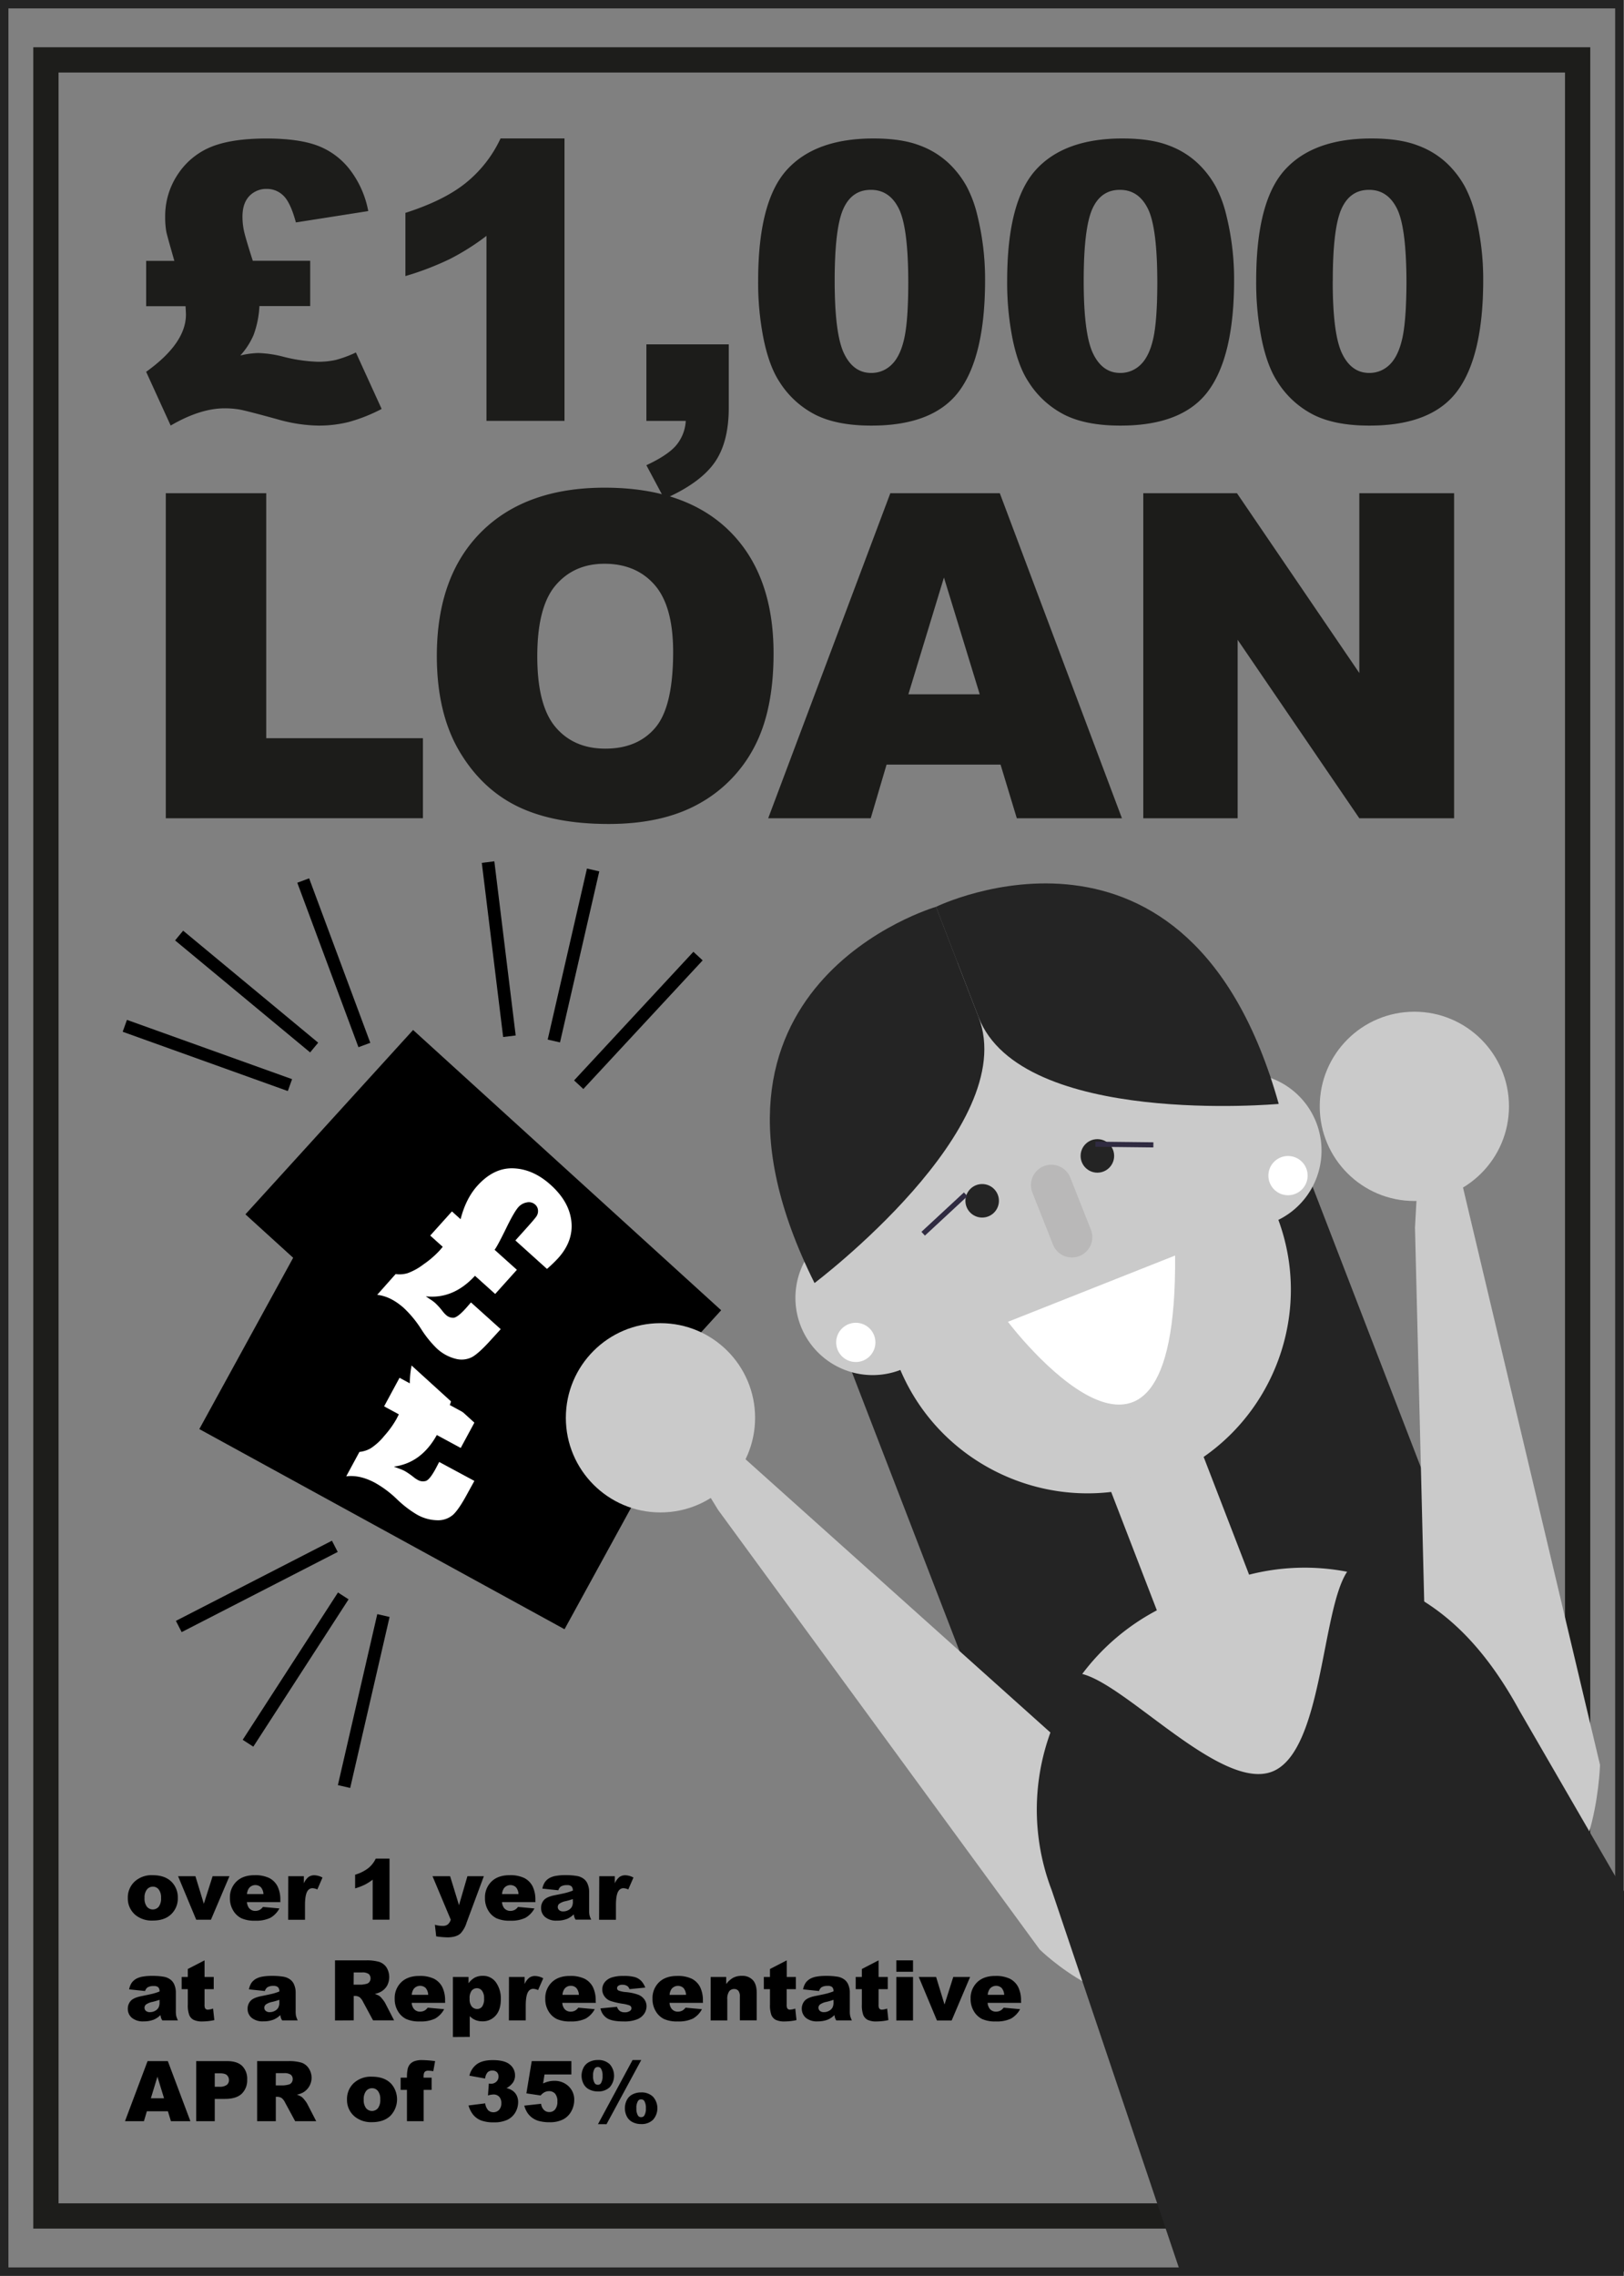
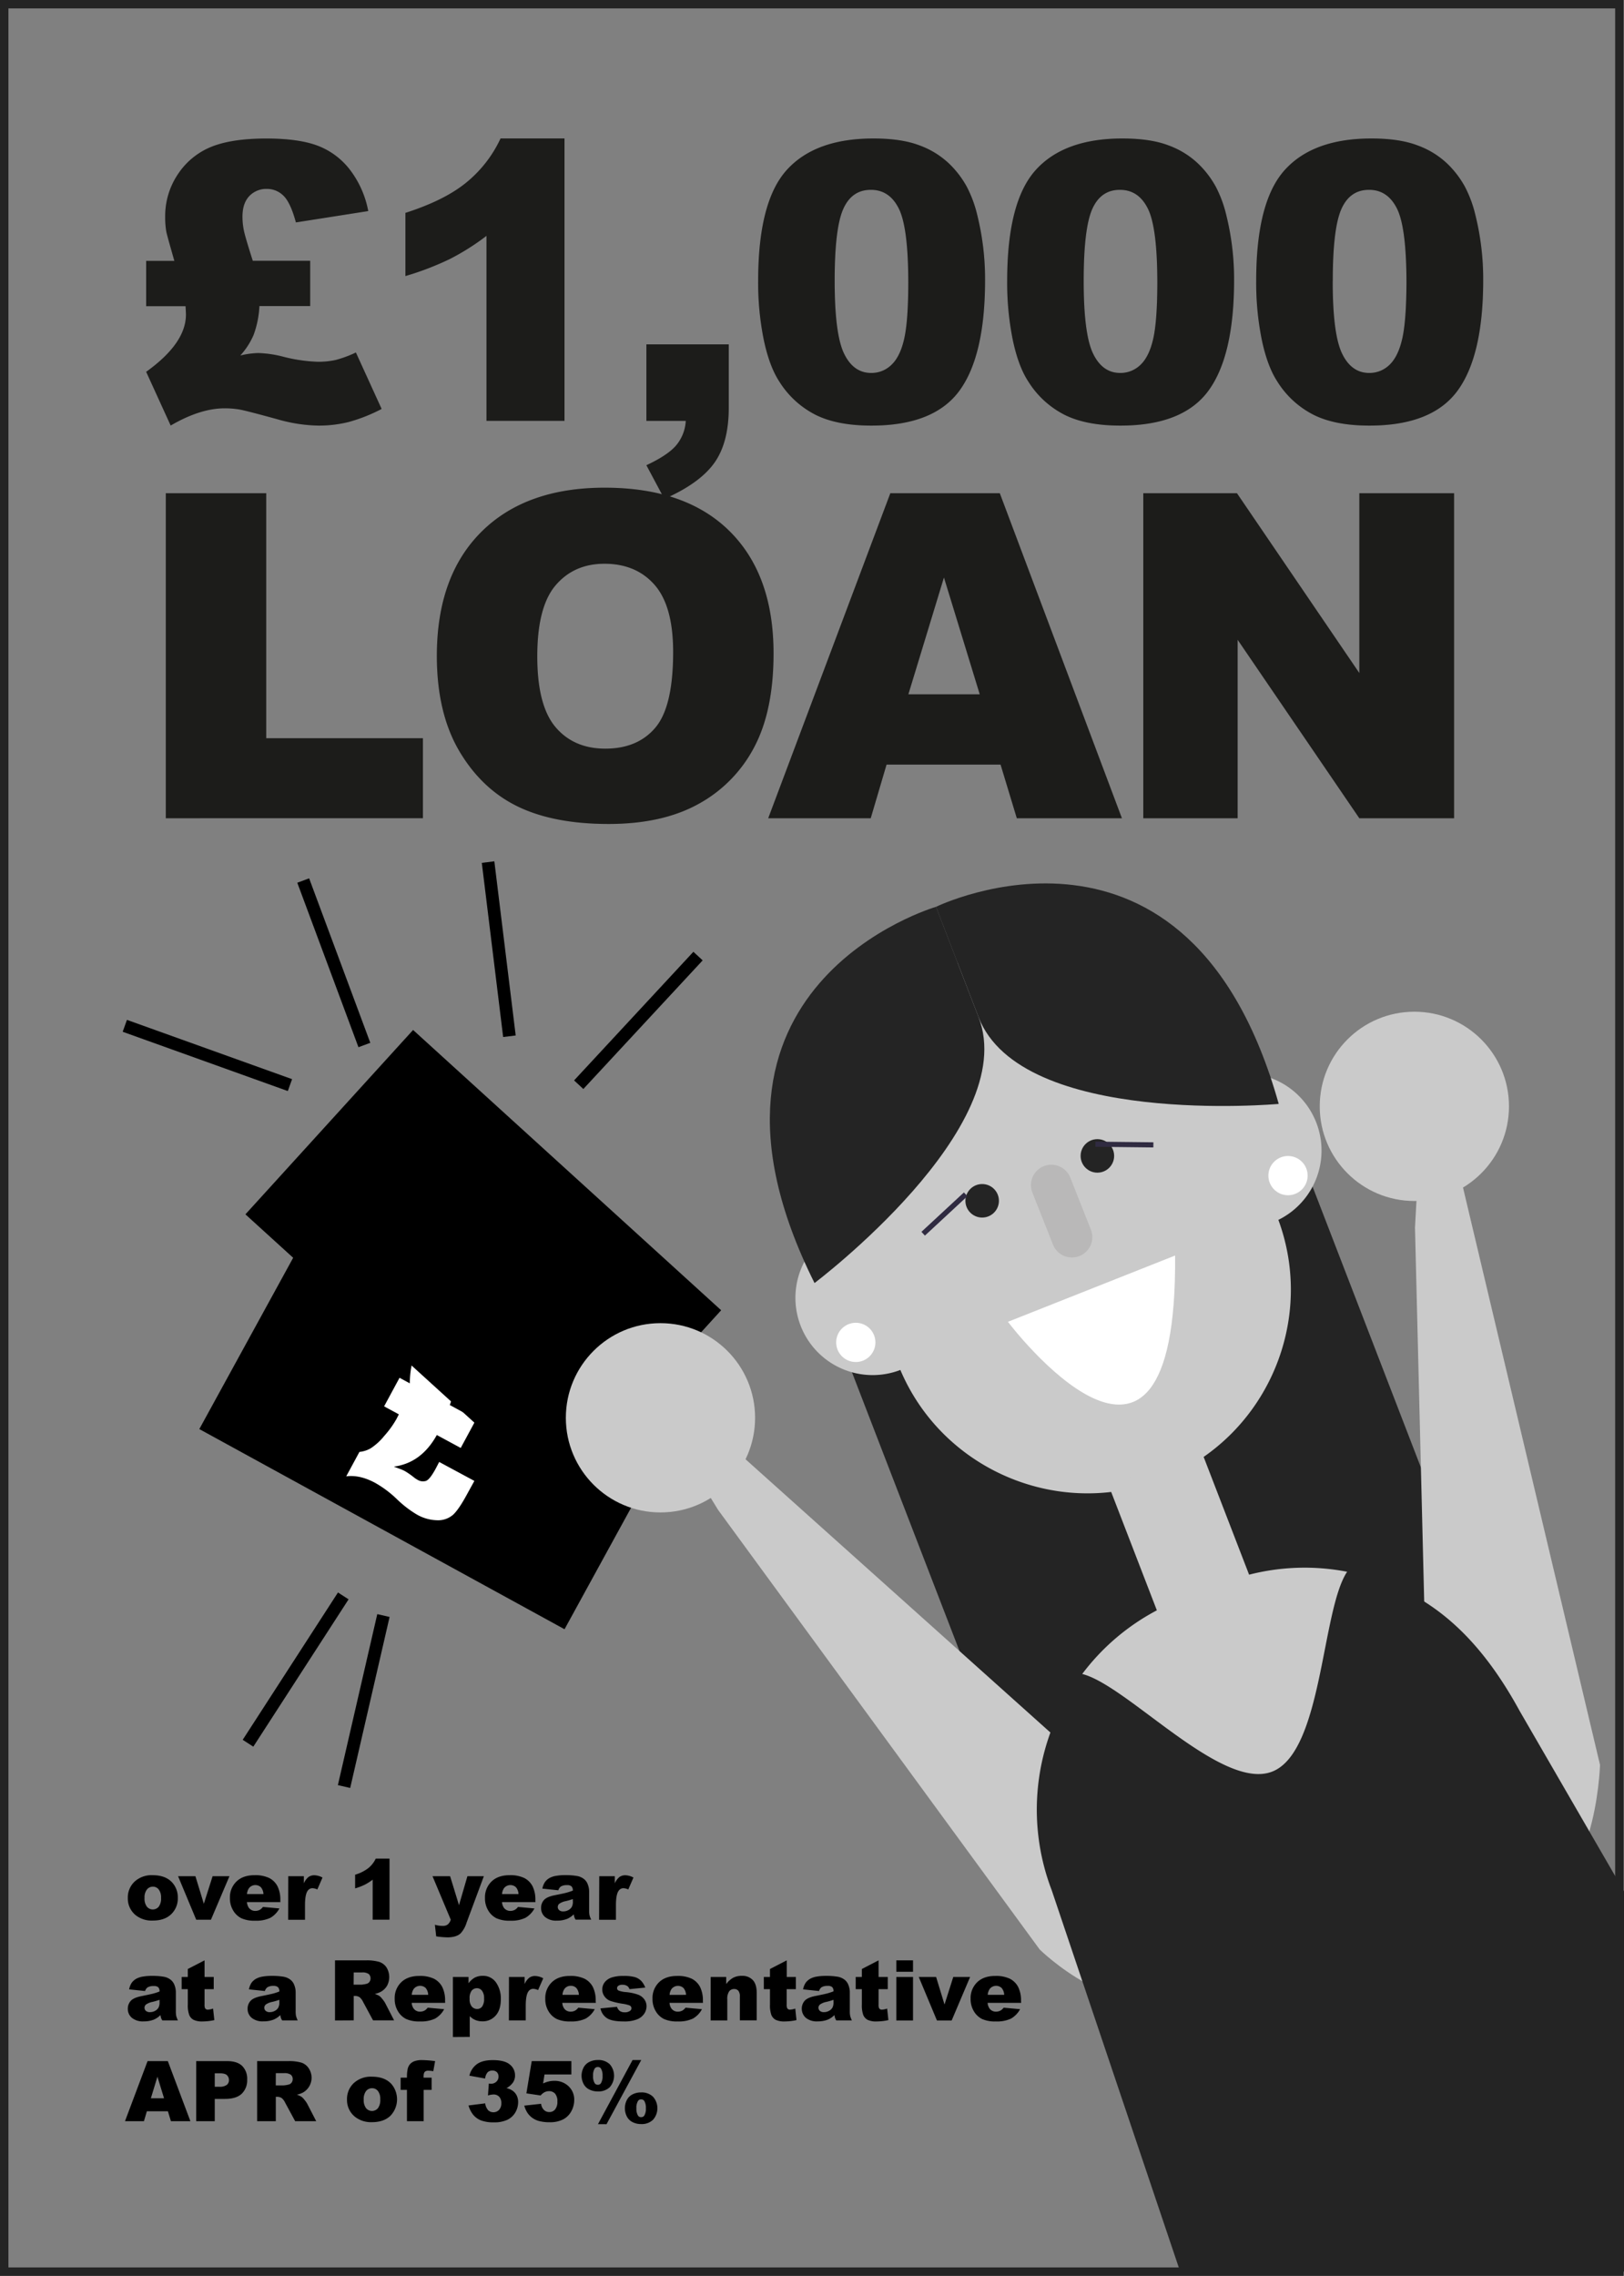
<svg xmlns="http://www.w3.org/2000/svg" viewBox="0 0 771.32 1080.71">
  <rect x="0" y="0" width="771.32" height="1080.71" fill="#808080" stroke="none" />
  <defs>
    <style>.cls-10,.cls-9{fill:none;stroke-miterlimit:10}.cls-2,.cls-3{fill:#1d1d1b}.cls-3{opacity:0.1}.cls-5{fill:#fff}.cls-6{fill:#242424}.cls-7{fill:#cacaca}.cls-9{stroke:#302b41;stroke-width:2.44px}.cls-10{stroke:#000;stroke-width:6px}</style>
  </defs>
  <g id="Layer_2">
    <g id="PAGE_ELEMENTS">
      <rect x="2" y="2" width="767.12" height="1076.71" stroke="#242424" stroke-width="4" fill="none" stroke-miterlimit="10" />
      <path class="cls-2" d="M120.06 123.84h27.26v21.5h-24.11a46 46 0 01-2.79 13.77 35.3 35.3 0 01-6.29 9.71 39 39 0 018.63-1.17 53 53 0 0112 1.8 75.14 75.14 0 0016.1 2.34 38 38 0 008.59-.86 54.22 54.22 0 009.58-3.55l12.23 26.81a78.37 78.37 0 01-15.65 6.2 58.83 58.83 0 01-14.48 1.71 74.45 74.45 0 01-19.34-3q-14.31-3.94-17.72-4.58a40.76 40.76 0 00-7.38-.63q-11.59 0-25.63 8.18l-11.64-25.51q18.9-13.56 18.89-27.17 0-.72-.18-4H69.42v-21.5h13.4Q79.4 112 79 110.08a39.31 39.31 0 01-.54-7.1 35.52 35.52 0 016-20.2 34.5 34.5 0 0115.74-13q9.77-4 26.31-4 15.46 0 24.51 3.46a34.94 34.94 0 0115.29 11.51 46.4 46.4 0 018.59 19.48l-34.36 5.39q-2.61-9.61-6-12.77a11 11 0 00-7.69-3.15 11.12 11.12 0 00-8.46 3.42q-3.22 3.42-3.23 9.72a32.24 32.24 0 00.63 6.43q.59 3.07 4.27 14.57zm148.05-58.1v134.11h-37.06V112a112.69 112.69 0 01-17.41 11 137.29 137.29 0 01-21.09 8.09v-30q18.7-6 29-14.48a59.14 59.14 0 0016.19-20.87zM307 163.51h39.12v30.14q0 16.64-6.92 26.26t-23.66 17l-8.54-16q10.43-4.86 14.34-9.67a19.71 19.71 0 004.37-11.38H307zm53.09-30.13q0-37.6 13.54-52.62t41.24-15q13.31 0 21.86 3.28a40.51 40.51 0 0113.94 8.55 45.3 45.3 0 018.5 11.06 57.64 57.64 0 015 13.54 126.29 126.29 0 013.69 30.76q0 35.9-12.14 52.53t-41.84 16.62q-16.63 0-26.9-5.31a43.51 43.51 0 01-16.82-15.56q-4.77-7.28-7.42-19.92a136.11 136.11 0 01-2.65-27.93zm36.34.09q0 25.18 4.45 34.41t12.91 9.22a13.53 13.53 0 009.67-3.92q4.1-3.92 6-12.37t1.93-26.35q0-26.27-4.45-35.31t-13.36-9q-9.09 0-13.13 9.22t-4.02 34.1zm81.93-.09q0-37.6 13.53-52.62t41.25-15q13.3 0 21.86 3.28a40.51 40.51 0 0113.94 8.55 45.3 45.3 0 018.5 11.06 57.64 57.64 0 015 13.54 126.29 126.29 0 013.69 30.76q0 35.9-12.14 52.53t-41.84 16.62q-16.65 0-26.9-5.31a43.51 43.51 0 01-16.82-15.56q-4.77-7.23-7.43-19.92a136.11 136.11 0 01-2.64-27.93zm36.34.09q0 25.18 4.45 34.41t12.91 9.22a13.53 13.53 0 009.67-3.92q4.1-3.92 6-12.37t1.94-26.35q0-26.27-4.45-35.31t-13.36-9q-9.09 0-13.13 9.22t-4.03 34.1zm81.93-.09q0-37.6 13.53-52.62t41.25-15q13.3 0 21.85 3.28a40.46 40.46 0 0114 8.55 45.55 45.55 0 018.5 11.06 57.64 57.64 0 015 13.54 126.29 126.29 0 013.69 30.76q0 35.9-12.15 52.53t-41.88 16.62q-16.65 0-26.9-5.31a43.51 43.51 0 01-16.82-15.56q-4.77-7.28-7.42-19.92a136.11 136.11 0 01-2.65-27.93zm36.34.09q0 25.18 4.45 34.41t12.91 9.22a13.54 13.54 0 009.67-3.92q4.08-3.92 6-12.37t2-26.35q0-26.27-4.46-35.31t-13.35-9q-9.09 0-13.14 9.22t-4.05 34.1z" />
      <path class="cls-3" d="M120.06 123.84h27.26v21.5h-24.11a46 46 0 01-2.79 13.77 35.3 35.3 0 01-6.29 9.71 39 39 0 018.63-1.17 53 53 0 0112 1.8 75.14 75.14 0 0016.1 2.34 38 38 0 008.59-.86 54.22 54.22 0 009.58-3.55l12.23 26.81a78.37 78.37 0 01-15.65 6.2 58.83 58.83 0 01-14.48 1.71 74.45 74.45 0 01-19.34-3q-14.31-3.94-17.72-4.58a40.76 40.76 0 00-7.38-.63q-11.59 0-25.63 8.18l-11.64-25.51q18.9-13.56 18.89-27.17 0-.72-.18-4H69.42v-21.5h13.4Q79.4 112 79 110.08a39.31 39.31 0 01-.54-7.1 35.52 35.52 0 016-20.2 34.5 34.5 0 0115.74-13q9.77-4 26.31-4 15.46 0 24.51 3.46a34.94 34.94 0 0115.29 11.51 46.4 46.4 0 018.59 19.48l-34.36 5.39q-2.61-9.61-6-12.77a11 11 0 00-7.69-3.15 11.12 11.12 0 00-8.46 3.42q-3.22 3.42-3.23 9.72a32.24 32.24 0 00.63 6.43q.59 3.07 4.27 14.57zm148.05-58.1v134.11h-37.06V112a112.69 112.69 0 01-17.41 11 137.29 137.29 0 01-21.09 8.09v-30q18.7-6 29-14.48a59.14 59.14 0 0016.19-20.87zM307 163.51h39.12v30.14q0 16.64-6.92 26.26t-23.66 17l-8.54-16q10.43-4.86 14.34-9.67a19.71 19.71 0 004.37-11.38H307zm53.09-30.13q0-37.6 13.54-52.62t41.24-15q13.31 0 21.86 3.28a40.51 40.51 0 0113.94 8.55 45.3 45.3 0 018.5 11.06 57.64 57.64 0 015 13.54 126.29 126.29 0 013.69 30.76q0 35.9-12.14 52.53t-41.84 16.62q-16.63 0-26.9-5.31a43.51 43.51 0 01-16.82-15.56q-4.77-7.28-7.42-19.92a136.11 136.11 0 01-2.65-27.93zm36.34.09q0 25.18 4.45 34.41t12.91 9.22a13.53 13.53 0 009.67-3.92q4.1-3.92 6-12.37t1.93-26.35q0-26.27-4.45-35.31t-13.36-9q-9.09 0-13.13 9.22t-4.02 34.1zm81.93-.09q0-37.6 13.53-52.62t41.25-15q13.3 0 21.86 3.28a40.51 40.51 0 0113.94 8.55 45.3 45.3 0 018.5 11.06 57.64 57.64 0 015 13.54 126.29 126.29 0 013.69 30.76q0 35.9-12.14 52.53t-41.84 16.62q-16.65 0-26.9-5.31a43.51 43.51 0 01-16.82-15.56q-4.77-7.23-7.43-19.92a136.11 136.11 0 01-2.64-27.93zm36.34.09q0 25.18 4.45 34.41t12.91 9.22a13.53 13.53 0 009.67-3.92q4.1-3.92 6-12.37t1.94-26.35q0-26.27-4.45-35.31t-13.36-9q-9.09 0-13.13 9.22t-4.03 34.1zm81.93-.09q0-37.6 13.53-52.62t41.25-15q13.3 0 21.85 3.28a40.46 40.46 0 0114 8.55 45.55 45.55 0 018.5 11.06 57.64 57.64 0 015 13.54 126.29 126.29 0 013.69 30.76q0 35.9-12.15 52.53t-41.88 16.62q-16.65 0-26.9-5.31a43.51 43.51 0 01-16.82-15.56q-4.77-7.28-7.42-19.92a136.11 136.11 0 01-2.65-27.93zm36.34.09q0 25.18 4.45 34.41t12.91 9.22a13.54 13.54 0 009.67-3.92q4.08-3.92 6-12.37t2-26.35q0-26.27-4.46-35.31t-13.35-9q-9.09 0-13.14 9.22t-4.05 34.1z" />
      <path class="cls-2" d="M78.75 234.22h47.69v116.33h74.43v38H78.75zm128.73 77.27q0-37.8 21.06-58.85t58.64-21.06q38.54 0 59.38 20.69t20.84 58q0 27.06-9.1 44.37a65 65 0 01-26.32 27q-17.22 9.63-42.91 9.63-26.1 0-43.21-8.32t-27.74-26.32q-10.63-18.08-10.64-45.14zm47.7.21q0 23.37 8.68 33.59t23.64 10.21q15.36 0 23.79-10t8.42-35.9q0-21.8-8.79-31.85t-23.85-10.05q-14.42 0-23.16 10.21t-8.73 33.79zm220.04 51.38h-54.15l-7.52 25.48h-48.69l58-154.34h52l58 154.34h-49.92zm-9.89-33.38l-17-55.48-16.9 55.48zM543 234.22h44.5l58.12 85.38v-85.38h45v154.34h-45l-57.8-84.75v84.75H543z" />
      <path class="cls-3" d="M78.75 234.22h47.69v116.33h74.43v38H78.75zm128.73 77.27q0-37.8 21.06-58.85t58.64-21.06q38.54 0 59.38 20.69t20.84 58q0 27.06-9.1 44.37a65 65 0 01-26.32 27q-17.22 9.63-42.91 9.63-26.1 0-43.21-8.32t-27.74-26.32q-10.63-18.08-10.64-45.14zm47.7.21q0 23.37 8.68 33.59t23.64 10.21q15.36 0 23.79-10t8.42-35.9q0-21.8-8.79-31.85t-23.85-10.05q-14.42 0-23.16 10.21t-8.73 33.79zm220.04 51.38h-54.15l-7.52 25.48h-48.69l58-154.34h52l58 154.34h-49.92zm-9.89-33.38l-17-55.48-16.9 55.48zM543 234.22h44.5l58.12 85.38v-85.38h45v154.34h-45l-57.8-84.75v84.75H543z" />
-       <rect x="21.81" y="28.44" width="727.49" height="1023.83" stroke="#1d1d1b" stroke-width="12" fill="none" stroke-miterlimit="10" />
      <rect x="110.99" y="615.07" width="197.79" height="118.35" transform="rotate(28.72 209.878 674.132)" />
      <path class="cls-5" d="M240 670.19l-17.8-9.61 3.91-7.23c1.73-3.21 2.78-5.28 3.13-6.21a4.44 4.44 0 00.07-2.95 3.88 3.88 0 00-2-2.37 4.45 4.45 0 00-4.14-.09 7 7 0 00-3.33 3.1q-1.46 2.7-3.33 11.34c-1.4 6.28-2.37 9.94-2.9 11l12.54 6.83-7.33 13.57-11.35-6.14q-7.38 13.29-20.4 15c.62.26 1.41.56 2.37.91a18.58 18.58 0 012.79 1.18 33.54 33.54 0 014.25 2.94 13 13 0 001.91 1.28 4.9 4.9 0 003.86.5q1.84-.58 4.69-5.85c.28-.52.83-1.58 1.65-3.17l16.71 9-3.47 6.31q-3.86 7.14-6.57 9.7a10.83 10.83 0 01-7.43 2.68 20.29 20.29 0 01-10.16-2.91 51.25 51.25 0 01-9.17-7.12 51.23 51.23 0 00-10.21-7.67q-7.36-4-13.85-3.16l6.27-11.6a13.3 13.3 0 005.42-1.75 28.31 28.31 0 006.36-5.83 46 46 0 005.82-8.06c.28-.53.65-1.26 1.12-2.2l-7-3.79 7.33-13.57 4.87 2.63q.12-10.1 4-17.27 5.55-10.27 14.73-12.11t19 3.45q10.47 5.65 13.68 14.54T244 664a61.51 61.51 0 01-4 6.19z" />
      <rect x="130.66" y="540.24" width="197.79" height="118.35" transform="rotate(42.29 229.552 599.389)" />
-       <path class="cls-5" d="M259.78 602.55l-15-13.52 5.49-6.11q3.66-4.08 4.5-5.31a4.46 4.46 0 00.76-2.84 3.91 3.91 0 00-1.37-2.78 4.44 4.44 0 00-4-1 6.87 6.87 0 00-3.95 2.22q-2.06 2.3-5.91 10.25-4.25 8.65-5.4 10l10.6 9.52-10.31 11.47-9.6-8.63q-10.29 11.19-23.34 9.75c.55.39 1.25.87 2.09 1.43a17.84 17.84 0 012.43 1.81 32.2 32.2 0 013.45 3.85 13.33 13.33 0 001.56 1.7 4.9 4.9 0 003.63 1.39c1.29-.1 3.27-1.62 5.93-4.59.4-.44 1.18-1.34 2.35-2.7l14.13 12.71-4.86 5.32c-3.62 4-6.5 6.64-8.67 7.88a10.87 10.87 0 01-7.84.87 20.43 20.43 0 01-9.21-5.13 51.18 51.18 0 01-7.25-9.07 52.09 52.09 0 00-8.12-9.86q-6.24-5.6-12.72-6.32l8.75-9.86a13.33 13.33 0 005.68-.42 28.57 28.57 0 007.55-4.18 45.73 45.73 0 007.55-6.47c.4-.44.93-1.07 1.6-1.87l-5.94-5.34 10.31-11.47 4.11 3.7q2.49-9.78 7.94-15.85 7.81-8.68 17.17-8.31t17.62 7.81q8.85 7.95 9.88 17.33t-6.25 17.49a60.85 60.85 0 01-5.34 5.13z" />
      <rect class="cls-6" x="430.39" y="526.35" width="235.83" height="340.25" transform="rotate(-21.1 548.248 696.418)" />
      <path class="cls-7" d="M580.27 511.28l-.11-.27c-19.52-49.25-75.79-73.58-125-54.06l-.62.25c-49.25 19.52-73.58 75.79-54.06 125l.06.16a36.68 36.68 0 0027.09 68.17c17 40.07 58.67 62.92 100.28 57.92a95.58 95.58 0 0023.83-6l.62-.25a95.52 95.52 0 0019.43-10.46C607 667.21 622.57 621 607.16 579.27a36.68 36.68 0 00-26.89-68z" />
      <path class="cls-5" d="M558.11 596.2c1.19 138.19-79.39 31.47-79.39 31.47z" />
      <circle class="cls-6" cx="466.48" cy="570.21" r="7.96" />
      <circle class="cls-6" cx="521.2" cy="548.89" r="7.96" />
      <path d="M512.66 596.45a9.68 9.68 0 01-12.55-5.45l-9.78-24.68a9.67 9.67 0 1118-7.13l9.78 24.68a9.67 9.67 0 01-5.45 12.58z" fill="#b9b8b8" />
      <path class="cls-7" d="M672.05 582.9l6.37 258.61s9.43 50.37 44.37 57.22 37.15-60.62 37.15-60.62l-70-294.9-16.19 9.09z" />
      <circle class="cls-7" cx="671.75" cy="525.36" r="44.94" />
      <path class="cls-7" d="M341.07 717l152.74 208.74s36.48 36 69.09 21.69-4.06-71-4.06-71L333.13 674.16 325 690.85z" />
      <circle class="cls-7" cx="313.69" cy="673.25" r="44.94" />
      <path class="cls-6" d="M386.86 609.26S485 535.33 464.77 483l-20.21-52.39s-128.34 37.17-57.7 178.65z" />
      <path class="cls-6" d="M607.33 524.2S485 535.33 464.77 483l-20.21-52.39s120.07-58.68 162.77 93.59z" />
      <circle class="cls-5" cx="406.46" cy="637.45" r="9.32" />
      <circle class="cls-5" cx="611.74" cy="558.25" r="9.32" />
      <line class="cls-9" x1="458.64" y1="567.13" x2="438.46" y2="585.84" />
      <line class="cls-9" x1="520.28" y1="543.34" x2="547.8" y2="543.65" />
      <path class="cls-6" d="M771.32 898.08l-49.55-85.61c-21.33-39.11-46.9-59.35-81.94-66.11-12.28 18.39-31.48 34.07-55.54 43.36s-48.83 10.56-70.29 5.18a107 107 0 00-14.47 102.74l61 181.07h210.79z" />
      <line class="cls-10" x1="331.53" y1="454" x2="274.86" y2="515.08" />
-       <line class="cls-10" x1="281.7" y1="413.11" x2="263.05" y2="494.32" />
      <line class="cls-10" x1="231.81" y1="409.37" x2="241.95" y2="492.07" />
      <line class="cls-10" x1="144.01" y1="418.13" x2="173.06" y2="496.23" />
-       <line class="cls-10" x1="85.07" y1="444.25" x2="149.21" y2="497.44" />
      <line class="cls-10" x1="59.28" y1="487.12" x2="137.71" y2="515.27" />
-       <line class="cls-10" x1="84.91" y1="772.35" x2="159.03" y2="734.28" />
      <line class="cls-10" x1="117.79" y1="827.79" x2="163.04" y2="757.83" />
      <line class="cls-10" x1="163.4" y1="848.35" x2="182.11" y2="767.15" />
      <path d="M60.71 901.31a10.32 10.32 0 013.19-7.79 11.9 11.9 0 018.62-3.07q6.21 0 9.38 3.6a10.46 10.46 0 012.55 7.15 10.35 10.35 0 01-3.16 7.8c-2.11 2-5 3-8.75 3a12.27 12.27 0 01-8.06-2.53 10.15 10.15 0 01-3.77-8.16zm7.94 0a6.2 6.2 0 001.12 4.09 3.65 3.65 0 005.62 0 6.4 6.4 0 001.1-4.18 6.08 6.08 0 00-1.11-4 3.44 3.44 0 00-2.74-1.32 3.58 3.58 0 00-2.86 1.34 6.1 6.1 0 00-1.13 4.05zm15.92-10.39h8.24l4 13.1 4.17-13.1h8l-8.79 20.67h-7zm48.61 12.3h-15.89a5.21 5.21 0 001 2.84 3.76 3.76 0 003 1.35 4.5 4.5 0 002.22-.59 5.06 5.06 0 001.38-1.3l7.81.72a11.17 11.17 0 01-4.32 4.47 15.74 15.74 0 01-7.26 1.35 14.92 14.92 0 01-6.47-1.16 9.47 9.47 0 01-3.9-3.68 11.1 11.1 0 01-1.55-5.93 10.41 10.41 0 013.11-7.84q3.1-3 8.57-3a15.33 15.33 0 017 1.34 9.09 9.09 0 013.91 3.9 14.17 14.17 0 011.35 6.64zm-8.06-3.79a5.29 5.29 0 00-1.24-3.29 3.86 3.86 0 00-5.65.5 5.48 5.48 0 00-.92 2.79zm11.78-8.51h7.41v3.39a8.1 8.1 0 012.21-3 4.68 4.68 0 012.81-.83 8.47 8.47 0 013.84 1.09l-2.45 5.65a6.31 6.31 0 00-2.22-.59 2.74 2.74 0 00-2.42 1.29q-1.22 1.8-1.22 6.77v6.93h-8zm48.1-8.35v29h-8v-19a24.45 24.45 0 01-3.77 2.4 29.57 29.57 0 01-4.57 1.75v-6.5a19.28 19.28 0 006.29-3.14 12.89 12.89 0 003.51-4.51zm20.42 8.35h8.36l4.22 13.76 4-13.76h7.81L221.6 913a13.21 13.21 0 01-2.86 5.1c-1.37 1.25-3.47 1.87-6.28 1.87a43.59 43.59 0 01-5.29-.47l-.62-5.52a12.62 12.62 0 003.81.54 3.67 3.67 0 002.26-.64 4.87 4.87 0 001.47-2.3zm48.89 12.3h-15.88a5.13 5.13 0 001 2.84 3.76 3.76 0 003 1.35 4.5 4.5 0 002.22-.59 5.06 5.06 0 001.38-1.3l7.81.72a11.25 11.25 0 01-4.33 4.47 15.69 15.69 0 01-7.26 1.35 14.9 14.9 0 01-6.46-1.16 9.47 9.47 0 01-3.9-3.68 11.1 11.1 0 01-1.55-5.93 10.41 10.41 0 013.11-7.84c2.07-2 4.92-3 8.57-3a15.33 15.33 0 017 1.34 9.09 9.09 0 013.91 3.9 14.17 14.17 0 011.34 6.64zm-8.05-3.79a5.29 5.29 0 00-1.24-3.29 3.87 3.87 0 00-5.66.5 5.49 5.49 0 00-.91 2.79zm18.92-1.81l-7.58-.8a8.54 8.54 0 011.24-3.13 6.77 6.77 0 012.33-2 9.67 9.67 0 013-.94 24.34 24.34 0 014.13-.33 32.31 32.31 0 015.72.4 7.34 7.34 0 013.6 1.67 5.77 5.77 0 011.6 2.48 9 9 0 01.59 3.06v9.13a11.29 11.29 0 00.18 2.29 9.74 9.74 0 00.81 2.11h-7.44a7.18 7.18 0 01-.58-1.22 8.67 8.67 0 01-.27-1.31 10.25 10.25 0 01-3.1 2.14 12.9 12.9 0 01-4.89.86 8.18 8.18 0 01-5.61-1.71 5.45 5.45 0 01-1.92-4.23 5.53 5.53 0 011.38-3.87c.92-1 2.62-1.77 5.1-2.26 3-.6 4.9-1 5.78-1.26a26.46 26.46 0 002.81-.94 2.75 2.75 0 00-.61-2 3 3 0 00-2.12-.59 5.44 5.44 0 00-2.92.63 3.4 3.4 0 00-1.23 1.82zm6.87 4.16c-1.09.39-2.23.73-3.41 1a7.7 7.7 0 00-3.05 1.27 2 2 0 000 3 2.76 2.76 0 001.91.59 4.92 4.92 0 002.5-.64 3.93 3.93 0 001.61-1.57 5.23 5.23 0 00.48-2.4zm12.57-10.86H292v3.39a8 8 0 012.21-3 4.68 4.68 0 012.81-.83 8.47 8.47 0 013.84 1.09l-2.46 5.65a6.21 6.21 0 00-2.21-.59 2.74 2.74 0 00-2.42 1.29q-1.23 1.8-1.23 6.77v6.93h-8zM68.9 945.45l-7.57-.79a8.55 8.55 0 011.23-3.13 6.87 6.87 0 012.33-2 9.83 9.83 0 013-.94 24.26 24.26 0 014.13-.33 32.39 32.39 0 015.72.4 7.34 7.34 0 013.6 1.67 5.87 5.87 0 011.6 2.48 9.17 9.17 0 01.58 3.06V955a11.29 11.29 0 00.18 2.29 10.92 10.92 0 00.81 2.11h-7.43a7.41 7.41 0 01-.59-1.22 8.67 8.67 0 01-.27-1.31 10.25 10.25 0 01-3.1 2.14 12.89 12.89 0 01-4.88.86 8.19 8.19 0 01-5.62-1.71 5.44 5.44 0 01-1.91-4.16 5.53 5.53 0 011.38-3.87c.92-1 2.62-1.77 5.1-2.26q4.45-.9 5.78-1.26a26.33 26.33 0 002.8-.94 2.79 2.79 0 00-.6-2 3 3 0 00-2.12-.59 5.54 5.54 0 00-2.92.62 3.43 3.43 0 00-1.23 1.75zm6.87 4.17c-1.09.39-2.22.73-3.4 1a7.85 7.85 0 00-3.06 1.27 2 2 0 000 3 2.77 2.77 0 001.92.59 4.91 4.91 0 002.46-.64 3.9 3.9 0 001.62-1.57 5.37 5.37 0 00.47-2.4zm21.38-18.73v7.87h4.36v5.8h-4.36v7.32a3.93 3.93 0 00.25 1.75 1.44 1.44 0 001.36.66 8.84 8.84 0 002.45-.5l.59 5.47a26.34 26.34 0 01-5.49.64 9.48 9.48 0 01-4.36-.76 4.57 4.57 0 01-2.07-2.3 13.47 13.47 0 01-.68-5v-7.27h-2.92v-5.8h2.92V935zm28.65 14.56l-7.57-.79a8.55 8.55 0 011.23-3.13 6.87 6.87 0 012.33-2 9.83 9.83 0 013-.94 24.22 24.22 0 014.12-.33 32.44 32.44 0 015.73.4 7.34 7.34 0 013.6 1.67 5.87 5.87 0 011.6 2.48 9.17 9.17 0 01.58 3.06V955a11.29 11.29 0 00.18 2.29 10.92 10.92 0 00.81 2.11H134a7.41 7.41 0 01-.59-1.22 8.67 8.67 0 01-.27-1.31A10.25 10.25 0 01130 959a12.89 12.89 0 01-4.88.86 8.19 8.19 0 01-5.62-1.71 5.45 5.45 0 01-1.9-4.15 5.53 5.53 0 011.39-3.87c.92-1 2.62-1.77 5.1-2.26q4.46-.9 5.78-1.26a26.33 26.33 0 002.8-.94 2.79 2.79 0 00-.6-2A3 3 0 00130 943a5.54 5.54 0 00-2.92.62 3.43 3.43 0 00-1.28 1.83zm6.87 4.17c-1.09.39-2.22.73-3.4 1a7.85 7.85 0 00-3.06 1.27 2 2 0 000 3 2.77 2.77 0 001.92.59 4.91 4.91 0 002.46-.64 3.81 3.81 0 001.61-1.57 5.23 5.23 0 00.48-2.4zm26.44 9.81v-28.54h14.69a21.19 21.19 0 016.25.71 6.67 6.67 0 013.49 2.59 8.78 8.78 0 01.31 8.72 8 8 0 01-2.79 2.8 10.77 10.77 0 01-3.09 1.13 8.74 8.74 0 012.29 1 8.53 8.53 0 011.41 1.5 11.66 11.66 0 011.24 1.77l4.27 8.27h-10l-4.71-8.72a6.67 6.67 0 00-1.6-2.2 3.68 3.68 0 00-2.16-.66H168v11.58zm8.85-17h3.72a13.4 13.4 0 002.34-.39 2.36 2.36 0 001.43-.9 2.9 2.9 0 00-.32-3.77 5.26 5.26 0 00-3.29-.74H168zm43.47 8.63h-15.88a5.06 5.06 0 001 2.84 3.73 3.73 0 003 1.35 4.56 4.56 0 002.22-.59 5.36 5.36 0 001.38-1.3l7.8.72a11.17 11.17 0 01-4.32 4.47 15.71 15.71 0 01-7.26 1.35 14.87 14.87 0 01-6.46-1.16 9.47 9.47 0 01-3.9-3.68 11 11 0 01-1.55-5.93 10.4 10.4 0 013.1-7.84q3.1-3 8.58-3a15.36 15.36 0 017 1.34 9.14 9.14 0 013.91 3.9 14.3 14.3 0 011.34 6.64zm-8.06-3.79a5.29 5.29 0 00-1.23-3.29 3.87 3.87 0 00-5.66.5 5.49 5.49 0 00-.91 2.79zm11.74 20.03v-28.54h7.42v3a9.7 9.7 0 012.82-2.6 8.06 8.06 0 013.83-.92 7.43 7.43 0 016.42 3.17 13.17 13.17 0 012.27 7.85q0 5.16-2.48 7.87a8.09 8.09 0 01-6.25 2.72 8.7 8.7 0 01-3.33-.62 8.09 8.09 0 01-2.7-1.85v9.87zm7.94-18.15a5.42 5.42 0 001 3.64 3.29 3.29 0 002.61 1.19 2.89 2.89 0 002.32-1.14 6.17 6.17 0 00.93-3.86 5.74 5.74 0 00-1-3.69 3 3 0 00-2.38-1.18 3.21 3.21 0 00-2.53 1.19 5.94 5.94 0 00-.95 3.85zm18.69-10.39h7.42v3.39a8.1 8.1 0 012.2-3 4.69 4.69 0 012.82-.83 8.43 8.43 0 013.83 1.09l-2.45 5.59a6.21 6.21 0 00-2.22-.59 2.73 2.73 0 00-2.41 1.29q-1.23 1.8-1.23 6.77v6.93h-8zm41.26 12.3h-15.94a5.13 5.13 0 001 2.84 3.73 3.73 0 003 1.35 4.5 4.5 0 002.22-.59 5.06 5.06 0 001.38-1.3l7.81.72a11.17 11.17 0 01-4.32 4.47 15.74 15.74 0 01-7.26 1.35 14.87 14.87 0 01-6.46-1.16 9.49 9.49 0 01-3.91-3.68 11.1 11.1 0 01-1.54-5.93 10.4 10.4 0 013.1-7.84q3.11-3 8.58-3a15.32 15.32 0 017 1.34 9.11 9.11 0 013.92 3.9 14.3 14.3 0 011.34 6.64zm-8.06-3.79a5.29 5.29 0 00-1.24-3.29 3.54 3.54 0 00-2.63-1 3.59 3.59 0 00-3 1.5 5.48 5.48 0 00-.92 2.79zm10.25 6.42l7.86-.74a3.93 3.93 0 001.36 2 4 4 0 002.34.61 4 4 0 002.47-.68 1.51 1.51 0 00.68-1.27 1.45 1.45 0 00-.89-1.32 16.37 16.37 0 00-3.41-.81 35.15 35.15 0 01-5.73-1.34 6 6 0 01-2.71-2.07 5.39 5.39 0 01-1.1-3.32 5.45 5.45 0 011.19-3.52 7.05 7.05 0 013.27-2.21 17.56 17.56 0 015.59-.73 19.21 19.21 0 015.46.57 7.13 7.13 0 012.94 1.75 9.22 9.22 0 011.95 3.21l-7.51.74a2.56 2.56 0 00-1-1.46 4 4 0 00-2.26-.62 3.27 3.27 0 00-2 .47 1.43 1.43 0 00-.61 1.16 1.23 1.23 0 00.78 1.15 12.68 12.68 0 003.38.7 22.86 22.86 0 015.88 1.24 6.42 6.42 0 012.95 2.28 5.56 5.56 0 011 3.24 6.35 6.35 0 01-1.08 3.48 7.31 7.31 0 01-3.4 2.7 16.51 16.51 0 01-6.34 1c-3.78 0-6.46-.54-8.07-1.62a7.24 7.24 0 01-2.99-4.59zm48.7-2.63H318a5.06 5.06 0 001 2.84 3.73 3.73 0 003 1.35 4.56 4.56 0 002.22-.59 5.36 5.36 0 001.38-1.3l7.8.72a11.17 11.17 0 01-4.32 4.47 15.71 15.71 0 01-7.26 1.35 14.87 14.87 0 01-6.46-1.16 9.47 9.47 0 01-3.9-3.68 11 11 0 01-1.55-5.93 10.4 10.4 0 013.1-7.84q3.1-3 8.58-3a15.36 15.36 0 017 1.34 9.14 9.14 0 013.91 3.9 14.3 14.3 0 011.34 6.64zm-8.06-3.79a5.29 5.29 0 00-1.23-3.27 3.87 3.87 0 00-5.66.5 5.49 5.49 0 00-.91 2.79zm11.7-8.51h7.38v3.37a10.88 10.88 0 013.35-3 8.8 8.8 0 014.12-.89 6.74 6.74 0 015.15 2c1.24 1.3 1.86 3.32 1.86 6v13.14h-8v-11.32a4.14 4.14 0 00-.72-2.75 2.56 2.56 0 00-2-.81 2.88 2.88 0 00-2.34 1.09 6.32 6.32 0 00-.9 3.91v9.93h-7.92zm36.15-7.87v7.87H378v5.8h-4.36v7.32a3.93 3.93 0 00.25 1.75 1.45 1.45 0 001.36.66 8.89 8.89 0 002.46-.5l.58 5.47a26.34 26.34 0 01-5.49.64 9.51 9.51 0 01-4.36-.76 4.66 4.66 0 01-2.07-2.3 13.51 13.51 0 01-.67-5v-7.27h-2.92v-5.8h2.92V935zM389 945.45l-7.57-.79a8.38 8.38 0 011.23-3.13 6.87 6.87 0 012.33-2 9.74 9.74 0 013-.94 24.14 24.14 0 014.12-.33 32.44 32.44 0 015.73.4 7.34 7.34 0 013.6 1.67 5.85 5.85 0 011.59 2.48 9 9 0 01.59 3.06V955a11.29 11.29 0 00.18 2.29 10.29 10.29 0 00.81 2.11h-7.44a8.07 8.07 0 01-.58-1.22 8.67 8.67 0 01-.27-1.31 10.25 10.25 0 01-3.1 2.14 12.89 12.89 0 01-4.88.86 8.19 8.19 0 01-5.62-1.71 5.82 5.82 0 01-.53-8.1c.92-1 2.62-1.77 5.1-2.26 3-.6 4.89-1 5.78-1.26a27.11 27.11 0 002.8-.94 2.79 2.79 0 00-.6-2 3 3 0 00-2.12-.59 5.51 5.51 0 00-2.92.62 3.43 3.43 0 00-1.23 1.82zm6.87 4.17c-1.09.39-2.23.73-3.41 1a7.78 7.78 0 00-3.05 1.27 2 2 0 000 3 2.76 2.76 0 001.91.59 4.92 4.92 0 002.47-.64 3.87 3.87 0 001.61-1.57 5.23 5.23 0 00.48-2.4zm21.41-18.73v7.87h4.36v5.8h-4.36v7.32a3.89 3.89 0 00.26 1.75 1.44 1.44 0 001.36.66 8.91 8.91 0 002.45-.5l.59 5.47a26.34 26.34 0 01-5.49.64 9.45 9.45 0 01-4.36-.76 4.63 4.63 0 01-2.08-2.3 13.51 13.51 0 01-.67-5v-7.27h-2.92v-5.8h2.92V935zm8.43 0h7.93v5.4h-7.93zm0 7.87h7.93v20.67h-7.93zm10.65 0h8.24l4 13.1 4.16-13.1h8L452 959.43h-7zm48.64 12.3h-15.92a5.21 5.21 0 001 2.84 3.76 3.76 0 003 1.35 4.5 4.5 0 002.22-.59 5.06 5.06 0 001.38-1.3l7.81.72a11.3 11.3 0 01-4.32 4.47 15.74 15.74 0 01-7.26 1.35 14.92 14.92 0 01-6.47-1.16 9.47 9.47 0 01-3.9-3.68 11.1 11.1 0 01-1.55-5.93 10.41 10.41 0 013.11-7.84q3.11-3 8.57-3a15.33 15.33 0 017 1.34 9.09 9.09 0 013.91 3.9 14.17 14.17 0 011.35 6.64zm-8.06-3.79a5.29 5.29 0 00-1.24-3.29 3.86 3.86 0 00-5.65.5 5.48 5.48 0 00-.92 2.79zm-397.19 55.29h-10l-1.39 4.71h-9l10.73-28.54h9.62l10.72 28.54h-9.25zm-1.83-6.17l-3.15-10.26-3.12 10.26zm15.26-17.66h14.65q4.8 0 7.18 2.28a8.54 8.54 0 012.38 6.48 8.82 8.82 0 01-2.6 6.76q-2.6 2.43-7.93 2.43H102v10.59h-8.82zM102 990.9h2.16a5.54 5.54 0 003.58-.89 2.84 2.84 0 001-2.26 3.15 3.15 0 00-.9-2.28c-.6-.62-1.72-.94-3.37-.94H102zm20.12 16.37v-28.54h14.7a21.64 21.64 0 016.25.7 6.68 6.68 0 013.48 2.6 8.08 8.08 0 01-2.47 11.52 11 11 0 01-3.1 1.13 8.58 8.58 0 012.29 1.05 8.48 8.48 0 011.42 1.5 11.67 11.67 0 011.23 1.77l4.27 8.27h-10l-4.72-8.72a6.68 6.68 0 00-1.59-2.2 3.72 3.72 0 00-2.16-.66H131v11.58zm8.86-17h3.72a13.19 13.19 0 002.33-.39 2.33 2.33 0 001.43-.9 2.63 2.63 0 00.56-1.65 2.6 2.6 0 00-.88-2.12 5.23 5.23 0 00-3.29-.75H131zm33.83 6.73a10.32 10.32 0 013.19-7.8 11.92 11.92 0 018.63-3.07q6.21 0 9.38 3.6a11.25 11.25 0 01-.62 15q-3.15 3-8.75 3a12.29 12.29 0 01-8-2.53 10.16 10.16 0 01-3.83-8.2zm7.94 0a6.26 6.26 0 001.12 4.09 3.68 3.68 0 005.63 0 6.46 6.46 0 001.1-4.18 6.11 6.11 0 00-1.11-4 3.48 3.48 0 00-2.75-1.31 3.61 3.61 0 00-2.86 1.33 6.2 6.2 0 00-1.13 4.07zm28.44-10.4H205v5.8h-3.78v14.87h-7.94V992.4h-3v-5.8h3v-.94a16 16 0 01.27-2.78 5.55 5.55 0 011-2.48 5.23 5.23 0 012.11-1.56 10.17 10.17 0 014-.59 54.61 54.61 0 016 .48l-.87 4.79a15.62 15.62 0 00-2.3-.23 2.55 2.55 0 00-1.54.36 2 2 0 00-.66 1.14 9.72 9.72 0 00-.1 1.81zm29.24.4l-7.49-1.35a9.4 9.4 0 013.59-5.49q2.66-1.9 7.52-1.9c3.72 0 6.42.69 8.08 2.08a6.54 6.54 0 012.49 5.24 5.87 5.87 0 01-1 3.34 8.66 8.66 0 01-3.06 2.63 8.7 8.7 0 012.53 1 6.09 6.09 0 012.21 2.3 7 7 0 01.79 3.42 9.63 9.63 0 01-1.3 4.78 8.77 8.77 0 01-3.76 3.52 14.42 14.42 0 01-6.44 1.24 16.73 16.73 0 01-6.15-.92 9.19 9.19 0 01-3.69-2.67 12.3 12.3 0 01-2.23-4.43l7.92-1a6.09 6.09 0 001.45 3.31 3.71 3.71 0 005.16-.24 4.47 4.47 0 001.06-3.11 4.34 4.34 0 00-1-3.08 3.63 3.63 0 00-2.78-1.09 10.14 10.14 0 00-2.57.47l.41-5.67a6.94 6.94 0 001 .1 3.62 3.62 0 002.6-1 3.13 3.13 0 001-2.36A2.84 2.84 0 00236 984a2.91 2.91 0 00-2.15-.78 3.1 3.1 0 00-2.27.85 5.09 5.09 0 00-1.15 2.93zm22.11-8.27h18.83v6.33h-12.75l-.68 4.28a14.11 14.11 0 012.61-.93 10.86 10.86 0 012.56-.31 9.54 9.54 0 016.95 2.59 8.68 8.68 0 012.67 6.52 11.11 11.11 0 01-1.37 5.31 9.32 9.32 0 01-3.9 3.89 13.59 13.59 0 01-6.45 1.35 19 19 0 01-4.84-.54 9.83 9.83 0 01-3.42-1.59 9.47 9.47 0 01-2.29-2.41 12.58 12.58 0 01-1.46-3.35l8-.87a4.88 4.88 0 001.36 2.93 3.61 3.61 0 002.55 1 3.45 3.45 0 002.74-1.26 5.58 5.58 0 001.08-3.74 5.44 5.44 0 00-1.09-3.74 3.77 3.77 0 00-2.9-1.19 4.64 4.64 0 00-2.22.57 6.24 6.24 0 00-1.75 1.48l-6.76-1zm23.67 7.01a8.58 8.58 0 01.87-3.78 6.08 6.08 0 012.65-2.75 8.73 8.73 0 014.21-1 7.69 7.69 0 015.65 2 8.27 8.27 0 010 10.92 7.69 7.69 0 01-5.65 2 8.73 8.73 0 01-4.21-1 6.08 6.08 0 01-2.65-2.75 8.6 8.6 0 01-.87-3.64zm5.47 0a6.1 6.1 0 00.78 3.5 1.7 1.7 0 001.48.72 1.64 1.64 0 001.46-.72 6.1 6.1 0 00.78-3.5 6.16 6.16 0 00-.78-3.5 1.65 1.65 0 00-1.46-.7 1.71 1.71 0 00-1.48.7 6.1 6.1 0 00-.78 3.54zm18.76-7.53h4.12l-16.49 30.48H284zm-3.65 22.93a8.52 8.52 0 01.86-3.79 6.05 6.05 0 012.64-2.75 8.7 8.7 0 014.21-1 7.66 7.66 0 015.66 2.06 8.24 8.24 0 010 10.92 7.65 7.65 0 01-5.66 2.05 8.7 8.7 0 01-4.21-1 6.07 6.07 0 01-2.64-2.76 8.48 8.48 0 01-.86-3.69zm5.47 0a6.12 6.12 0 00.78 3.5 1.65 1.65 0 001.46.7 1.71 1.71 0 001.48-.7 6.12 6.12 0 00.78-3.5 6.25 6.25 0 00-.78-3.53 1.73 1.73 0 00-1.48-.7 1.64 1.64 0 00-1.46.72 6.16 6.16 0 00-.78 3.59z" />
      <path class="cls-7" d="M593.26 747.75L569.81 687a96.16 96.16 0 01-19.52 10.28l-.62.24a95.69 95.69 0 01-23.89 5.82l23.67 61.34A106.18 106.18 0 00514 794.9c21.45 5.38 66.11 55.67 90.17 46.38s23.37-76.53 35.65-94.92a106.1 106.1 0 00-46.56 1.39z" />
    </g>
  </g>
</svg>